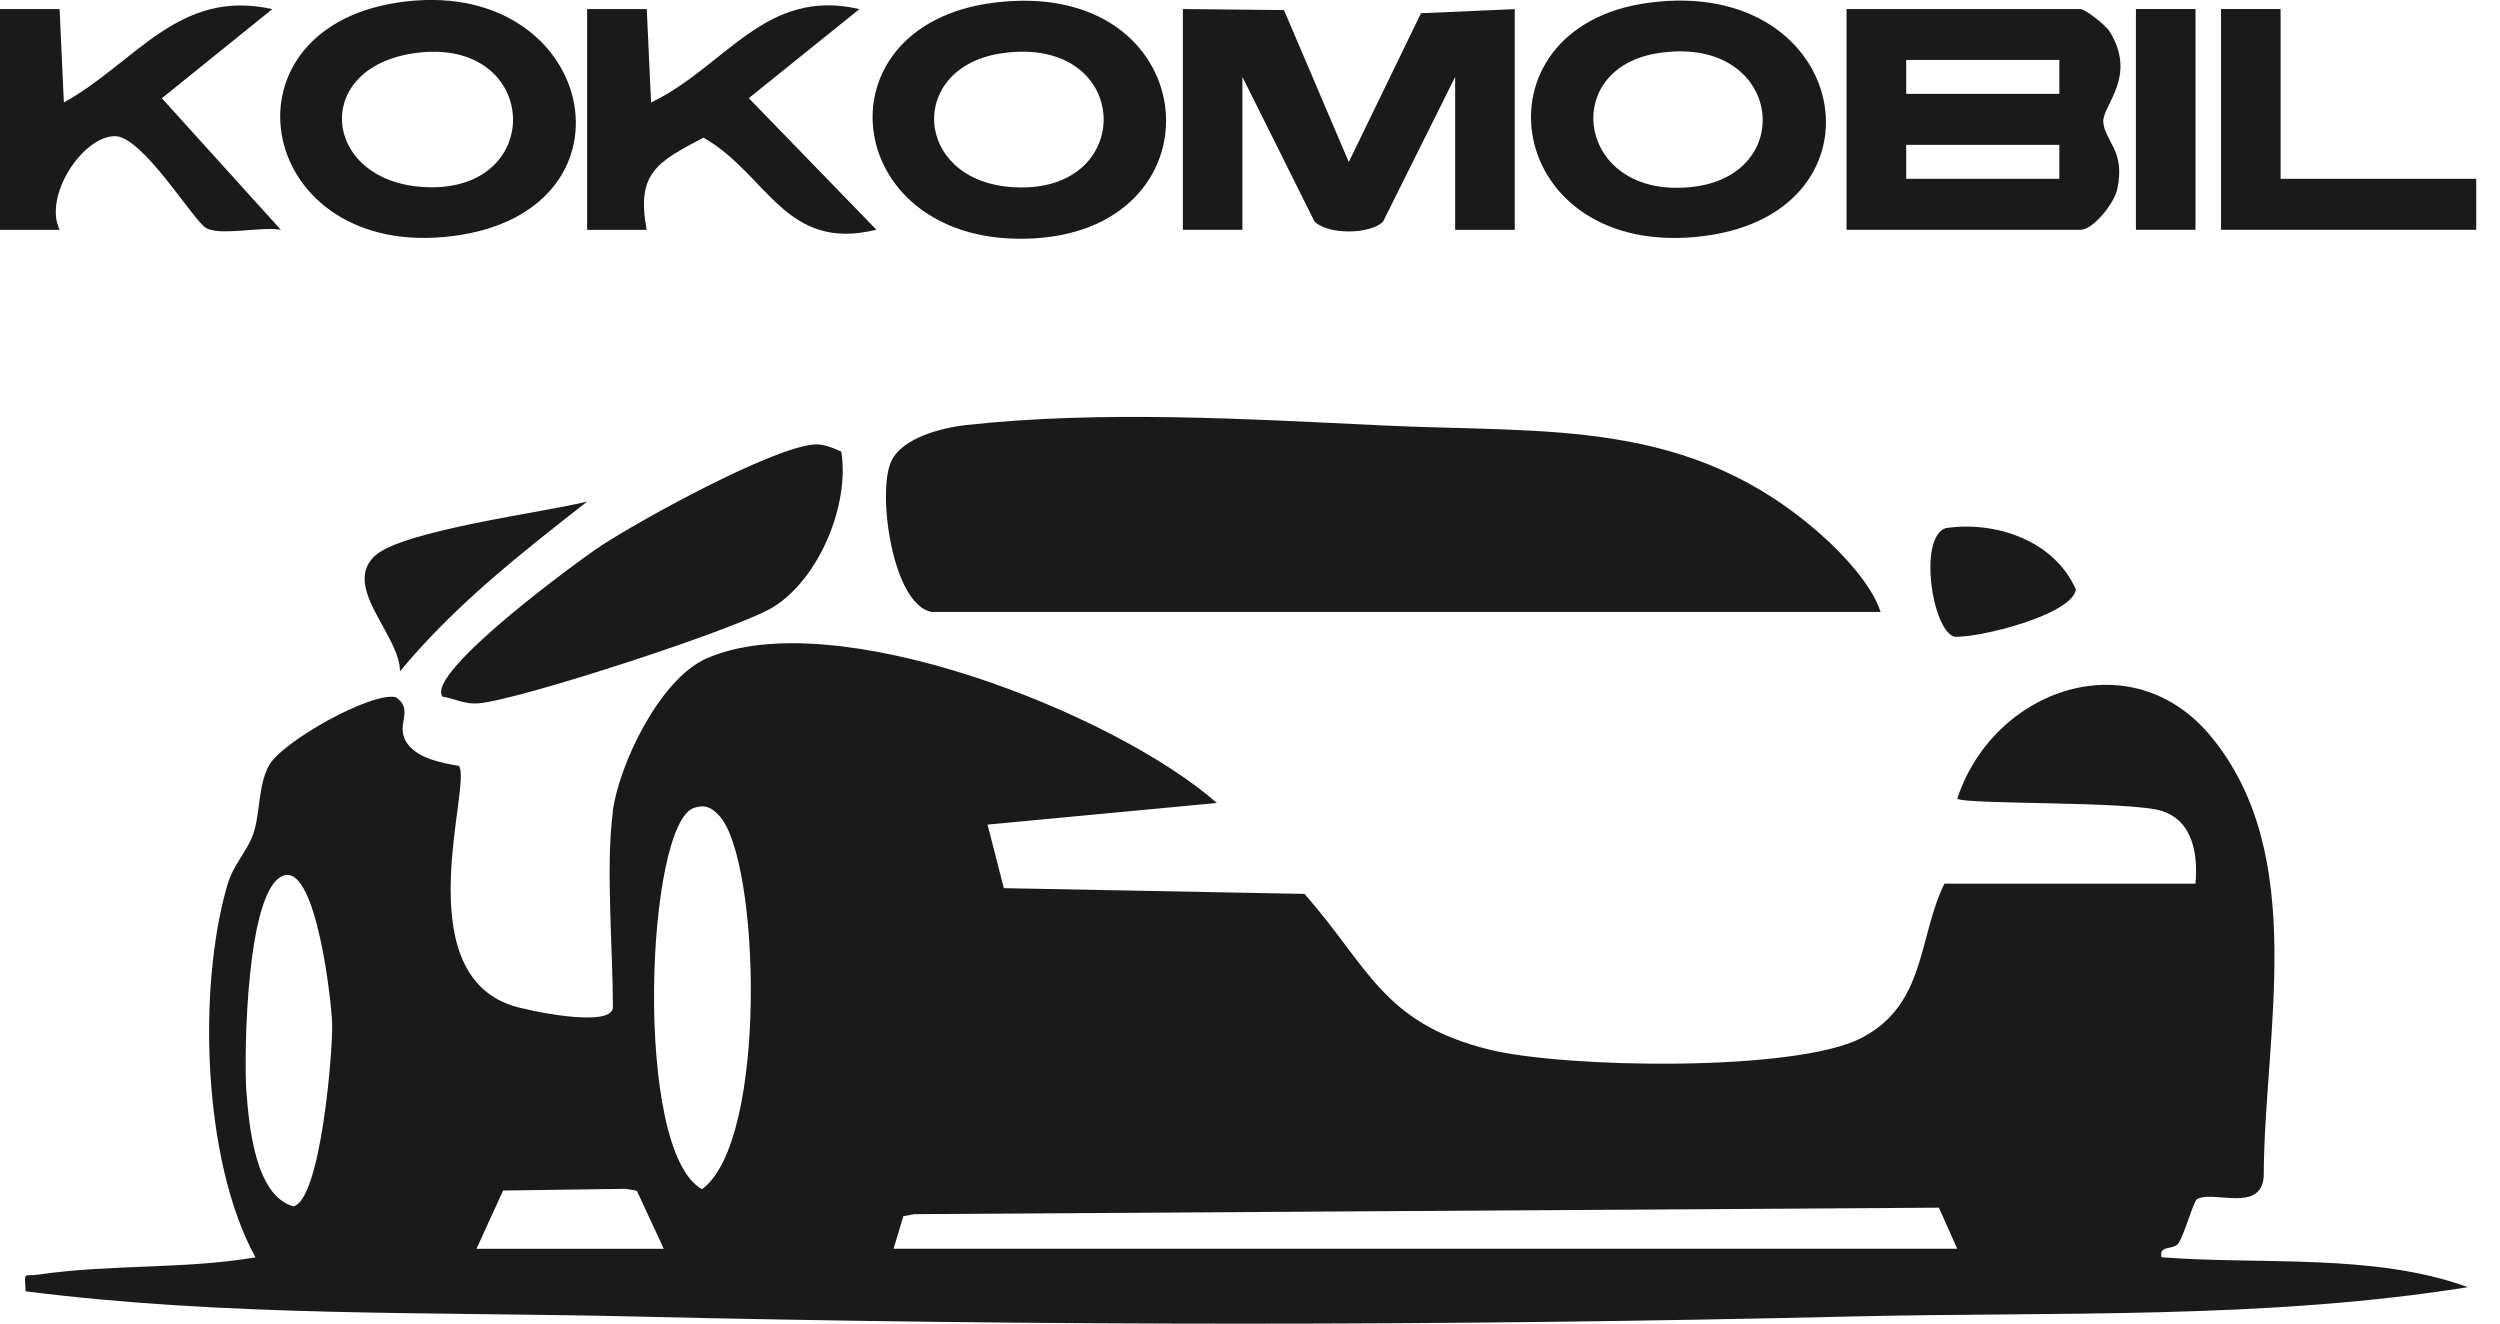
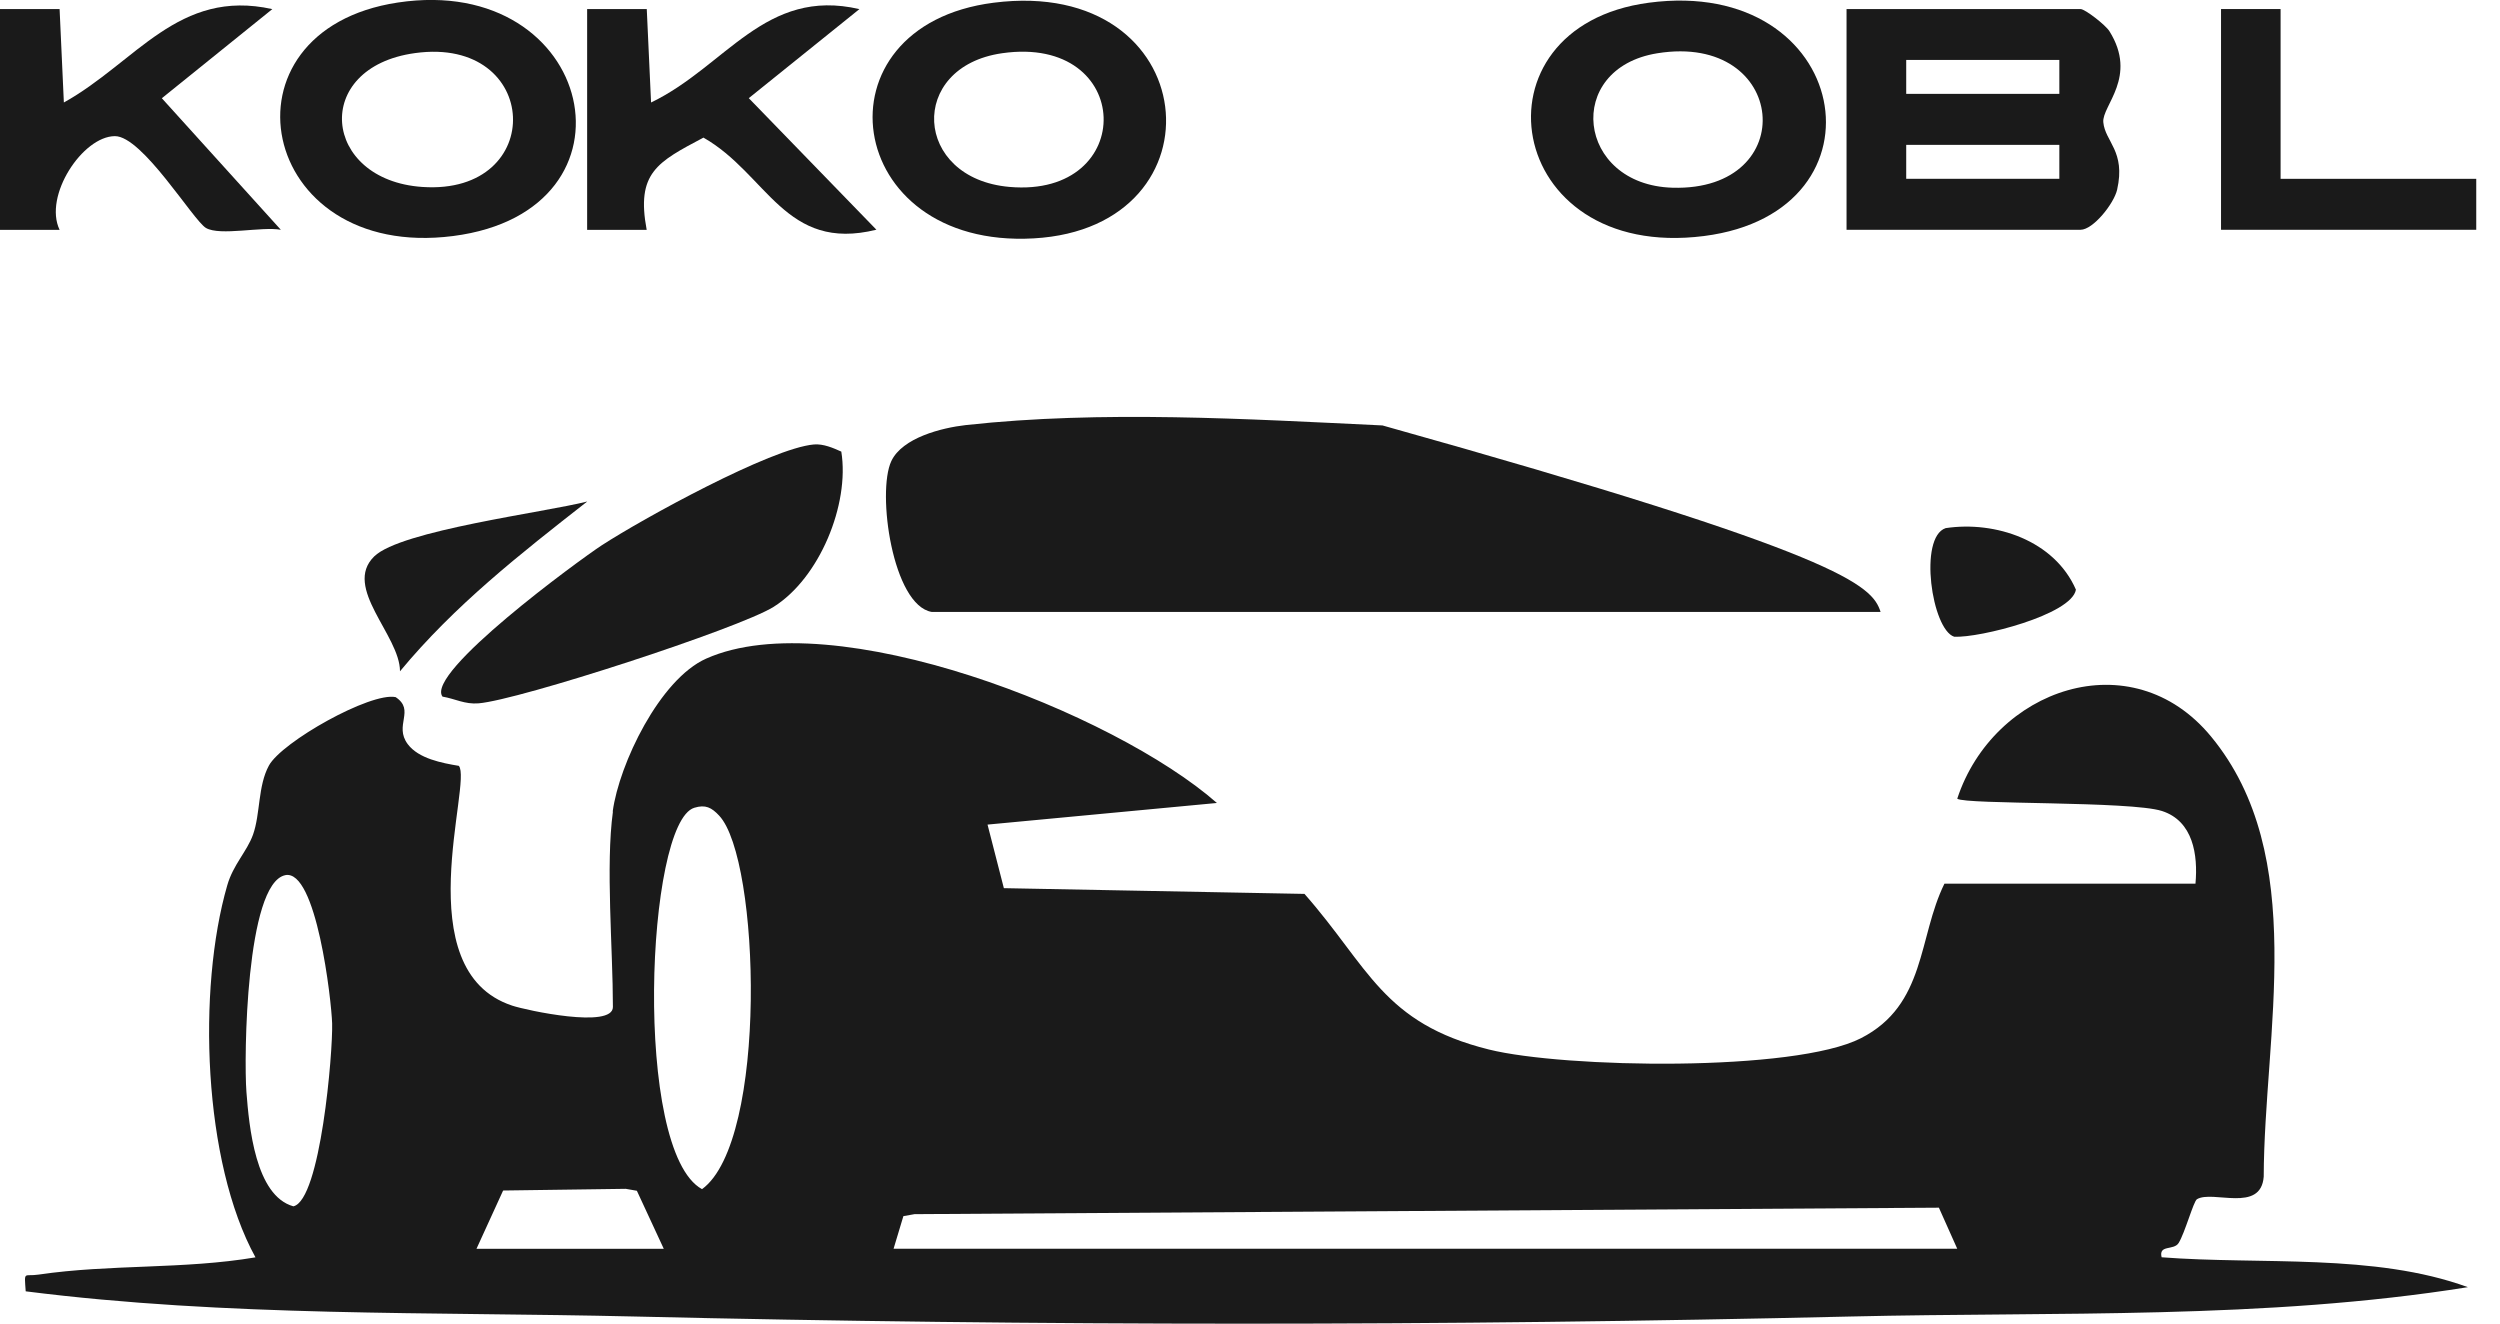
<svg xmlns="http://www.w3.org/2000/svg" width="68" height="36" viewBox="0 0 68 36" fill="none">
  <path d="M16.666 22.071C16.84 20.782 17.945 18.474 19.211 17.913C22.656 16.38 30.305 19.385 33.1 21.841L26.861 22.429L27.305 24.158L35.482 24.314C37.233 26.301 37.607 27.829 40.5 28.547C42.55 29.055 48.812 29.164 50.62 28.238C52.394 27.33 52.167 25.498 52.889 24.035H59.717C59.787 23.253 59.655 22.333 58.805 22.059C57.955 21.785 53.46 21.89 53.237 21.725C54.217 18.739 57.976 17.407 60.142 20.035C62.815 23.278 61.584 28.131 61.573 32.006C61.496 33.005 60.182 32.361 59.757 32.619C59.664 32.675 59.429 33.536 59.26 33.808C59.128 34.022 58.71 33.845 58.796 34.198C61.501 34.407 64.577 34.082 67.126 35.011C61.598 35.895 55.935 35.677 50.337 35.809C39.306 36.069 28.289 36.069 17.258 35.809C11.732 35.679 6.183 35.819 0.699 35.124C0.659 34.546 0.645 34.73 1.049 34.669C3.009 34.381 4.997 34.53 6.949 34.2C5.519 31.6 5.366 26.898 6.181 24.082C6.343 23.517 6.717 23.162 6.882 22.703C7.084 22.134 7.012 21.379 7.314 20.824C7.664 20.179 10.079 18.82 10.762 18.962C11.303 19.324 10.706 19.726 11.091 20.241C11.384 20.634 12.022 20.755 12.48 20.831C12.861 21.272 11.036 26.397 13.931 27.353C14.314 27.481 16.671 27.989 16.671 27.39C16.671 25.807 16.471 23.552 16.671 22.078L16.666 22.071ZM18.886 21.971C17.574 22.368 17.207 31.312 19.095 32.345C20.894 31.038 20.676 23.371 19.561 22.185C19.355 21.964 19.188 21.878 18.886 21.971ZM7.757 23.805C6.689 24.035 6.631 28.77 6.703 29.703C6.775 30.636 6.945 32.524 7.98 32.812C8.718 32.645 9.057 28.616 9.034 27.836C9.016 27.212 8.607 23.622 7.755 23.805H7.757ZM12.963 33.968H18.055L17.323 32.389L17.021 32.336L13.685 32.382L12.96 33.968H12.963ZM52.736 32.849L24.874 33.025L24.572 33.079L24.305 33.966H53.237L52.738 32.849H52.736Z" fill="#1A1A1A" />
-   <path d="M25.345 16.645C24.279 16.466 23.845 13.392 24.244 12.542C24.544 11.906 25.612 11.637 26.271 11.562C29.965 11.156 33.924 11.397 37.604 11.572C42.125 11.787 45.965 11.351 49.578 14.583C50.138 15.082 50.918 15.916 51.152 16.645H25.345Z" fill="#1A1A1A" />
-   <path d="M32.174 0.246L34.925 0.274L36.687 4.407L38.651 0.36L41.201 0.248V6.253H39.58V2.092L37.621 6.025C37.268 6.385 36.109 6.385 35.754 6.025L33.794 2.092V6.25H32.174V0.246Z" fill="#1A1A1A" />
+   <path d="M25.345 16.645C24.279 16.466 23.845 13.392 24.244 12.542C24.544 11.906 25.612 11.637 26.271 11.562C29.965 11.156 33.924 11.397 37.604 11.572C50.138 15.082 50.918 15.916 51.152 16.645H25.345Z" fill="#1A1A1A" />
  <path d="M50.226 6.25V0.246H56.59C56.715 0.246 57.273 0.683 57.375 0.847C58.157 2.092 57.168 2.877 57.21 3.325C57.259 3.857 57.823 4.11 57.586 5.159C57.5 5.538 56.934 6.25 56.59 6.25H50.226ZM56.014 1.63H51.849V2.554H56.014V1.63ZM56.014 3.94H51.849V4.864H56.014V3.94Z" fill="#1A1A1A" />
  <path d="M22.884 12.287C23.114 13.719 22.29 15.725 21.043 16.506C20.105 17.093 14.114 19.043 13.016 19.131C12.642 19.162 12.38 19.006 12.036 18.948C11.556 18.303 15.751 15.236 16.362 14.836C17.467 14.116 20.975 12.187 22.143 12.089C22.394 12.069 22.659 12.182 22.884 12.284V12.287Z" fill="#1A1A1A" />
  <path d="M10.82 0.069C16.195 -0.743 17.655 5.735 12.324 6.42C6.993 7.105 5.791 0.829 10.82 0.069ZM11.289 1.444C8.463 1.832 8.76 4.899 11.486 5.085C14.892 5.319 14.723 0.97 11.289 1.444Z" fill="#1A1A1A" />
  <path d="M44.848 0.074C50.351 -0.657 51.526 5.76 46.348 6.42C40.883 7.116 39.912 0.729 44.848 0.074ZM45.078 1.449C42.527 1.862 42.88 5.029 45.492 5.106C49.009 5.208 48.633 0.875 45.078 1.449Z" fill="#1A1A1A" />
  <path d="M27.026 0.074C32.754 -0.655 33.379 6.19 28.115 6.484C22.905 6.777 22.095 0.703 27.026 0.074ZM27.256 1.448C24.683 1.818 24.839 4.855 27.456 5.084C30.952 5.391 30.859 0.931 27.256 1.448Z" fill="#1A1A1A" />
  <path d="M15.972 0.246H17.592L17.709 2.788C19.747 1.806 20.813 -0.348 23.376 0.248L20.367 2.67L23.838 6.248C21.352 6.865 20.873 4.734 19.134 3.743C17.88 4.409 17.298 4.697 17.59 6.253H15.97V0.246H15.972Z" fill="#1A1A1A" />
  <path d="M-6.10352e-05 0.246H1.621L1.737 2.788C3.696 1.699 4.853 -0.321 7.407 0.248L4.402 2.672L7.639 6.25C7.121 6.155 5.986 6.424 5.603 6.201C5.257 5.999 3.873 3.696 3.123 3.703C2.247 3.71 1.179 5.326 1.621 6.252H-6.10352e-05V0.246Z" fill="#1A1A1A" />
  <path d="M62.032 0.246V4.864H67.354V6.25H60.412V0.246H62.032Z" fill="#1A1A1A" />
  <path d="M15.97 13.643C14.145 15.071 12.366 16.464 10.88 18.259C10.878 17.281 9.313 15.979 10.179 15.134C10.901 14.428 14.827 13.935 15.97 13.641V13.643Z" fill="#1A1A1A" />
-   <path d="M59.718 0.246H58.097V6.25H59.718V0.246Z" fill="#1A1A1A" />
  <path d="M52.922 14.365C54.27 14.163 55.882 14.697 56.465 16.039C56.349 16.722 53.843 17.356 53.154 17.319C52.545 17.123 52.178 14.614 52.922 14.365Z" fill="#1A1A1A" />
</svg>